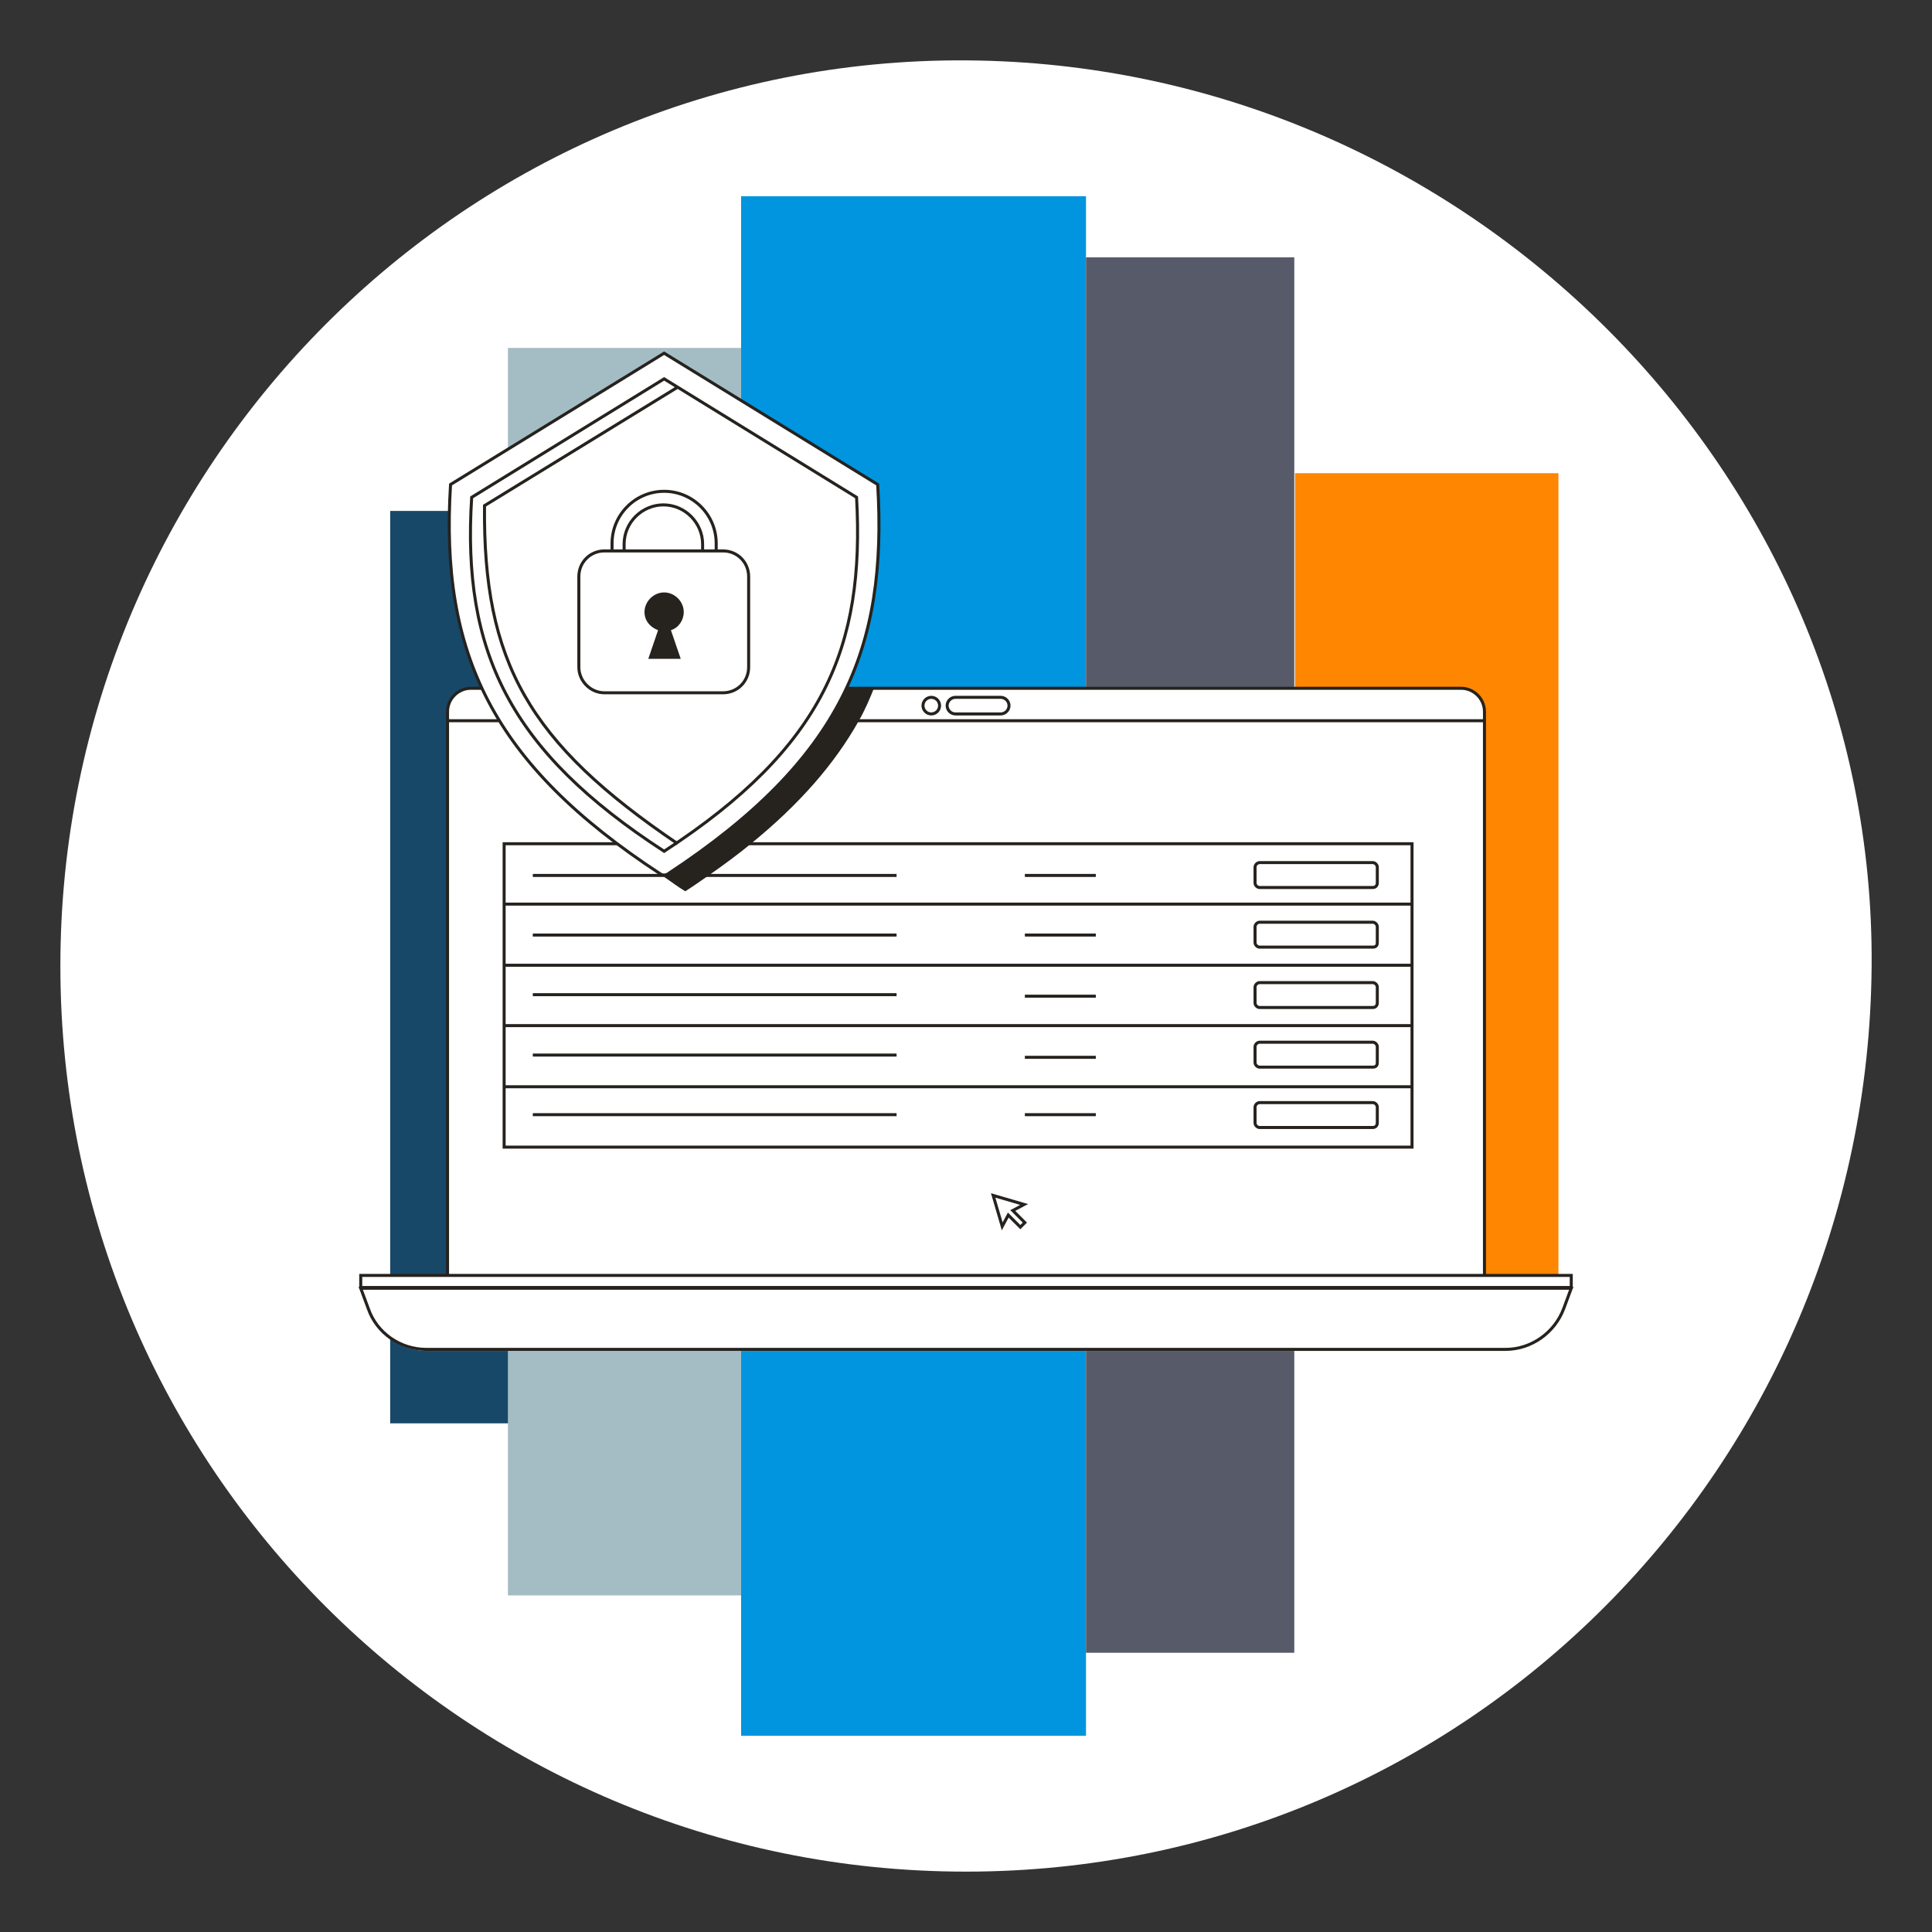
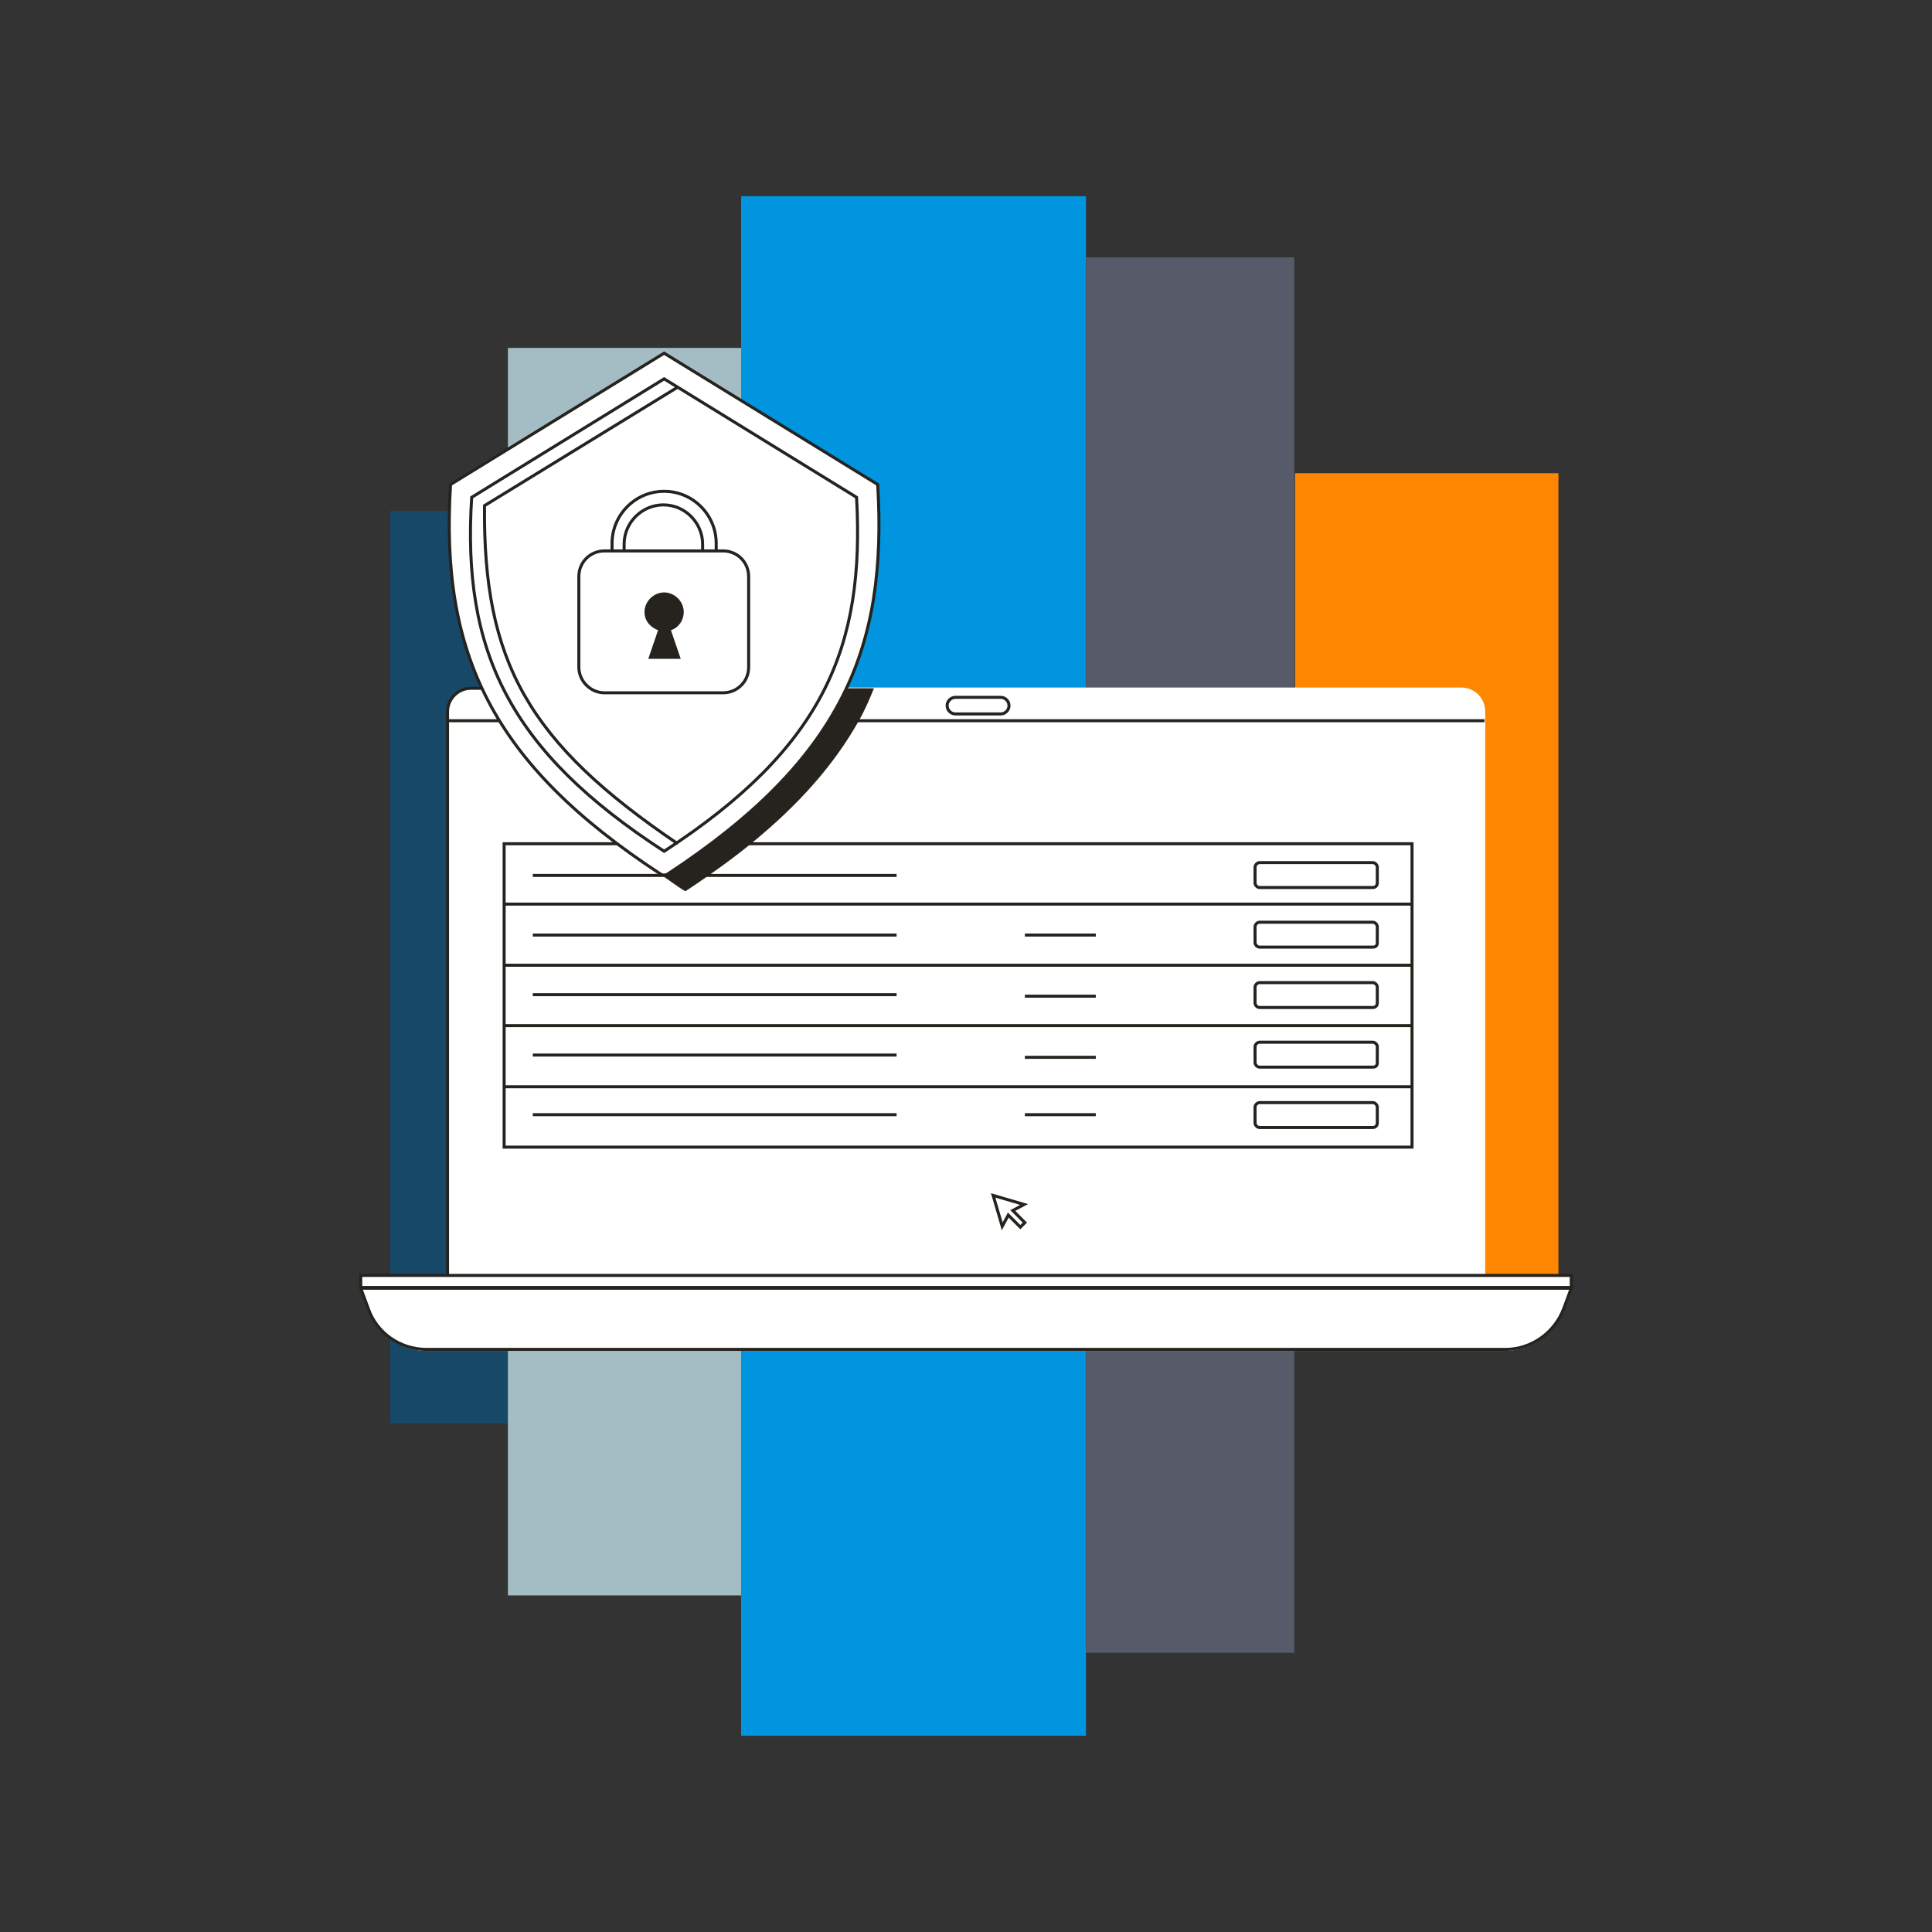
<svg xmlns="http://www.w3.org/2000/svg" width="256" height="256" viewBox="0 0 256 256" fill="none">
  <rect x="0" y="0" width="256" height="256" fill="#333333" stroke="none" />
  <g id="electronic_escrow_account_corporate">
    <g id="darkmodeMask">
-       <path id="darkmodeMask_00000018915909996168545170000007967201814715478424_" d="M248 128C247.5 194.3 194.3 248 128 248C61.7 248 8 194.3 8 128C8 61.7 61.7 7.6 128 8C194.4 8.4 248.5 62.9 248 128Z" fill="white" />
-     </g>
+       </g>
    <g id="stripes">
      <g id="Group">
        <path id="Vector" d="M67.4 67.7H51.7V188.6H67.4V67.7Z" fill="#184868" />
        <path id="Vector_2" d="M98.2 46.1H67.3V211.4H98.2V46.1Z" fill="#A4BDC4" />
        <path id="Vector_3" d="M143.9 26H98.2V230H143.9V26Z" fill="#0095DE" />
        <path id="Vector_4" d="M206.5 62.7H171.6V171.4H206.5V62.7Z" fill="#FF8600" />
        <path id="Vector_5" d="M171.5 34.1H143.9V219H171.5V34.1Z" fill="#565A69" />
      </g>
    </g>
    <g id="whiteFill">
      <path id="Vector_6" d="M208.3 170.5V168.9H196.8V94.3C196.8 92.5 195.4 91.1 193.6 91.1H112.2C115.7 83.6 116.9 75.3 116.3 64.2V64.1L88 46.7H87.9L59.6 64.1V64.2C58.9 75 60.2 83.6 63.7 91.1H62.4C60.6 91.1 59.2 92.5 59.2 94.3V169H47.7V170.6V170.7V170.8L48.7 173.5C49.9 176.8 53.1 179 56.5 179H199.4C202.9 179 206 176.8 207.2 173.5L208.2 170.8V170.7V170.5H208.3Z" fill="white" />
    </g>
    <g id="blackStroke">
      <g id="Group_2">
        <g id="Group_3">
          <g id="Group_4">
            <g id="Group_5">
              <path id="Vector_7" d="M59.3 169V94.3C59.3 92.6 60.7 91.2 62.4 91.2H63.9" stroke="#26221E" stroke-width="0.4" stroke-miterlimit="10" />
-               <path id="Vector_8" d="M112.1 91.2H193.6C195.3 91.2 196.7 92.6 196.7 94.3V169" stroke="#26221E" stroke-width="0.4" stroke-miterlimit="10" />
              <path id="Vector_9" d="M109.8 95.499H196.7" stroke="#26221E" stroke-width="0.4" stroke-miterlimit="10" />
              <path id="Vector_10" d="M59.3 95.499H66.1" stroke="#26221E" stroke-width="0.4" stroke-miterlimit="10" />
            </g>
            <g id="Group_6">
-               <path id="Vector_11" d="M123.4 94.6C124.008 94.6 124.5 94.107 124.5 93.5C124.5 92.892 124.008 92.4 123.4 92.4C122.793 92.4 122.3 92.892 122.3 93.5C122.3 94.107 122.793 94.6 123.4 94.6Z" stroke="#26221E" stroke-width="0.4" stroke-miterlimit="10" />
              <path id="Vector_12" d="M132.6 94.6H126.6C126 94.6 125.5 94.1 125.5 93.5C125.5 92.9 126 92.4 126.6 92.4H132.6C133.2 92.4 133.7 92.9 133.7 93.5C133.7 94.1 133.2 94.6 132.6 94.6Z" stroke="#26221E" stroke-width="0.4" stroke-miterlimit="10" />
            </g>
            <g id="Group_7">
              <path id="Vector_13" d="M199.5 178.8H56.5C53 178.8 49.9 176.6 48.8 173.4L47.8 170.7H208.2L207.2 173.4C206 176.6 202.9 178.8 199.5 178.8Z" stroke="#26221E" stroke-width="0.4" stroke-miterlimit="10" />
              <path id="Vector_14" d="M208.2 169H47.8V170.6H208.2V169Z" stroke="#26221E" stroke-width="0.4" stroke-miterlimit="10" />
            </g>
          </g>
          <path id="Vector_15" d="M135.7 159.6L131.6 158.4L132.8 162.5L133.6 161L135.2 162.6L135.8 162L134.2 160.4L135.7 159.6Z" stroke="#26221E" stroke-width="0.4" stroke-miterlimit="10" />
          <g id="Group_8">
            <g id="Group_9">
              <path id="Vector_16" d="M66.8 119.8H187.1" stroke="#26221E" stroke-width="0.4" stroke-miterlimit="10" />
              <path id="Vector_17" d="M66.8 127.9H187.1" stroke="#26221E" stroke-width="0.4" stroke-miterlimit="10" />
              <path id="Vector_18" d="M66.8 135.9H187.1" stroke="#26221E" stroke-width="0.4" stroke-miterlimit="10" />
              <path id="Vector_19" d="M66.8 144H187.1" stroke="#26221E" stroke-width="0.4" stroke-miterlimit="10" />
              <path id="Vector_20" d="M94.2 111.8H187.1V152H66.8V111.8H81.7" stroke="#26221E" stroke-width="0.4" stroke-miterlimit="10" />
            </g>
            <g id="Group_10">
              <path id="Vector_21" d="M181.9 117.6H166.9C166.6 117.6 166.3 117.3 166.3 117V114.9C166.3 114.6 166.6 114.3 166.9 114.3H181.9C182.2 114.3 182.5 114.6 182.5 114.9V117C182.5 117.3 182.3 117.6 181.9 117.6Z" stroke="#26221E" stroke-width="0.4" stroke-miterlimit="10" />
              <path id="Vector_22" d="M181.9 125.5H166.9C166.6 125.5 166.3 125.2 166.3 124.9V122.8C166.3 122.5 166.6 122.2 166.9 122.2H181.9C182.2 122.2 182.5 122.5 182.5 122.8V124.9C182.5 125.3 182.3 125.5 181.9 125.5Z" stroke="#26221E" stroke-width="0.4" stroke-miterlimit="10" />
              <path id="Vector_23" d="M181.9 133.5H166.9C166.6 133.5 166.3 133.2 166.3 132.9V130.8C166.3 130.5 166.6 130.2 166.9 130.2H181.9C182.2 130.2 182.5 130.5 182.5 130.8V132.9C182.5 133.2 182.3 133.5 181.9 133.5Z" stroke="#26221E" stroke-width="0.4" stroke-miterlimit="10" />
              <path id="Vector_24" d="M181.9 141.4H166.9C166.6 141.4 166.3 141.1 166.3 140.8V138.7C166.3 138.4 166.6 138.1 166.9 138.1H181.9C182.2 138.1 182.5 138.4 182.5 138.7V140.8C182.5 141.2 182.3 141.4 181.9 141.4Z" stroke="#26221E" stroke-width="0.4" stroke-miterlimit="10" />
              <path id="Vector_25" d="M181.9 149.4H166.9C166.6 149.4 166.3 149.1 166.3 148.8V146.7C166.3 146.4 166.6 146.1 166.9 146.1H181.9C182.2 146.1 182.5 146.4 182.5 146.7V148.8C182.5 149.1 182.3 149.4 181.9 149.4Z" stroke="#26221E" stroke-width="0.4" stroke-miterlimit="10" />
            </g>
            <g id="Group_11">
              <path id="Vector_26" d="M70.6 116H85.8H118.8" stroke="#26221E" stroke-width="0.4" stroke-miterlimit="10" />
              <path id="Vector_27" d="M70.6 123.9H118.8" stroke="#26221E" stroke-width="0.4" stroke-miterlimit="10" />
              <path id="Vector_28" d="M70.6 131.8H118.8" stroke="#26221E" stroke-width="0.4" stroke-miterlimit="10" />
              <path id="Vector_29" d="M70.6 139.8H118.8" stroke="#26221E" stroke-width="0.4" stroke-miterlimit="10" />
              <path id="Vector_30" d="M70.6 147.7H118.8" stroke="#26221E" stroke-width="0.4" stroke-miterlimit="10" />
            </g>
-             <path id="Vector_31" d="M135.8 116H145.2" stroke="#26221E" stroke-width="0.4" stroke-miterlimit="10" />
            <path id="Vector_32" d="M135.8 123.9H145.2" stroke="#26221E" stroke-width="0.4" stroke-miterlimit="10" />
            <path id="Vector_33" d="M135.8 132H145.2" stroke="#26221E" stroke-width="0.4" stroke-miterlimit="10" />
            <path id="Vector_34" d="M135.8 140.1H145.2" stroke="#26221E" stroke-width="0.4" stroke-miterlimit="10" />
            <path id="Vector_35" d="M135.8 147.7H145.2" stroke="#26221E" stroke-width="0.4" stroke-miterlimit="10" />
          </g>
        </g>
        <g id="Group_12">
          <g id="Group_13">
            <path id="Vector_36" d="M88 46.8L59.7 64.2C58.3 86.6 65.2 101.2 87.5 115.8C87.8 116 88.2 116 88.5 115.8C111.6 100.6 117.6 85.9 116.3 64.2L88 46.8Z" stroke="#26221E" stroke-width="0.4" stroke-miterlimit="10" />
            <path id="Vector_37" d="M88 50.2L62.5 65.9C61.2 86.3 67.5 99.5 88 112.8C109.2 99 114.6 85.7 113.5 65.9L88 50.2Z" stroke="#26221E" stroke-width="0.4" stroke-miterlimit="10" />
            <path id="Vector_38" d="M89.8 51.3L64.2 67C64 87.7 70 98.4 89.8 111.8" stroke="#26221E" stroke-width="0.4" stroke-miterlimit="10" />
          </g>
        </g>
        <g id="Group_14">
          <g id="Group_15">
            <path id="Vector_39" d="M81.1 73V72C81.1 68.2 84.2 65.1 88 65.1C91.8 65.1 94.9 68.2 94.9 72V73" stroke="#26221E" stroke-width="0.4" stroke-miterlimit="10" />
            <path id="Vector_40" d="M93.1 72.999V72.099C93.1 69.299 90.8 66.899 87.9 66.899C85.1 66.899 82.7 69.199 82.7 72.099V72.999" stroke="#26221E" stroke-width="0.4" stroke-miterlimit="10" />
          </g>
          <path id="Vector_41" d="M80.1 91.799H95.8C97.7 91.799 99.2 90.299 99.2 88.4V76.4C99.2 74.499 97.7 72.999 95.8 72.999H80.1C78.2 72.999 76.7 74.499 76.7 76.4V88.4C76.7 90.2 78.2 91.799 80.1 91.799Z" stroke="#26221E" stroke-width="0.4" stroke-miterlimit="10" />
        </g>
      </g>
    </g>
    <g id="blackFill">
      <g id="Group_16">
        <path id="Vector_42" d="M88 116.2C88.9 116.8 89.8 117.5 90.8 118.1C91.9 117.4 92.9 116.7 93.9 116C95.9 114.6 97.8 113.2 99.5 111.8C106 106.5 110.6 101.2 113.8 95.5C114.6 94.1 115.2 92.7 115.8 91.2H112.3C112 91.9 111.6 92.7 111.2 93.4C108.1 99.1 103.5 104.4 96.9 109.7C95.2 111.1 93.3 112.5 91.3 113.9C90.3 114.6 89.3 115.3 88.2 116L88 116.2Z" fill="#26221E" />
      </g>
      <path id="Vector_43" d="M85.4 81.1C85.4 79.7 86.6 78.5 88 78.5C89.4 78.5 90.6 79.7 90.6 81.1C90.6 82.2 89.9 83.2 88.9 83.5L90.2 87.3H88.5H87.6H85.9L87.2 83.5C86.1 83.1 85.4 82.2 85.4 81.1Z" fill="#26221E" />
    </g>
  </g>
</svg>